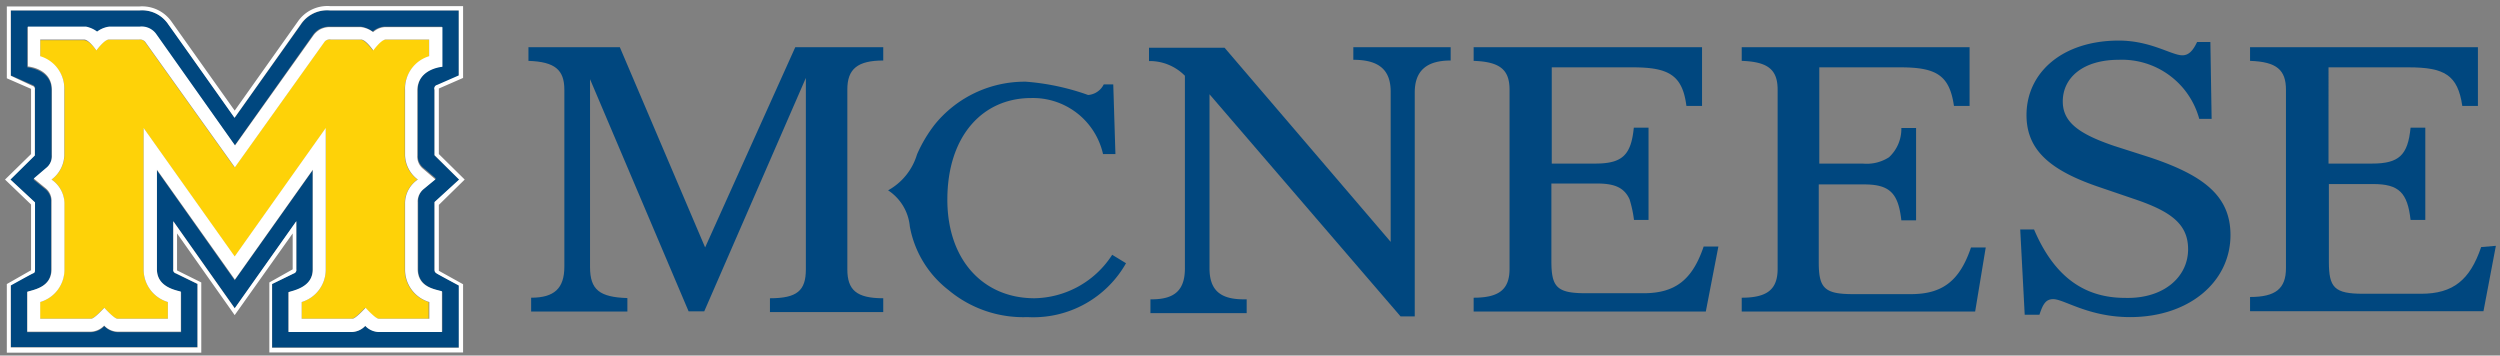
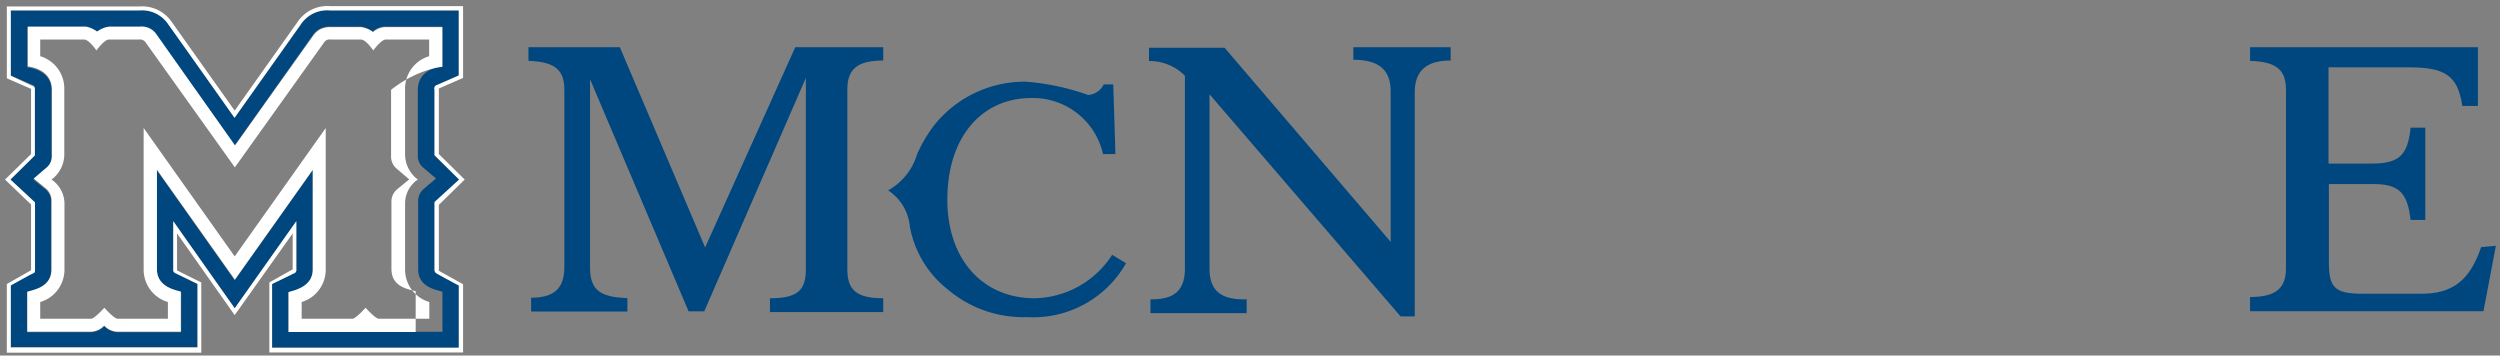
<svg xmlns="http://www.w3.org/2000/svg" id="Layer_1" data-name="Layer 1" viewBox="0 0 139.23 19.8">
  <rect x="0" y="0" width="139.23" height="19.8" fill="#808080" stroke="none" />
  <defs>
    <style>.cls-1{fill:#00477f;}.cls-2{fill:#fed208;}.cls-3{fill:#fff;}</style>
  </defs>
  <title>Artboard 1</title>
  <path class="cls-1" d="M34.94,17.35H29.58v-.77h0c1.29,0,1.85-.52,1.85-1.73V5c0-1.11-.52-1.56-2-1.61V2.63h5.09l4.75,11.15L44.29,2.63h4.9v.74c-1.43,0-2,.47-2,1.61V15c0,1.16.52,1.61,2,1.61v.77H42.88v-.77c1.51,0,2-.42,2-1.61V4.34l-5.66,13h-.87L32.86,4.41V14.87c0,1.26.52,1.68,2.08,1.73v.74Z" />
  <path class="cls-1" d="M75.42,2.63h5.37v.74c-1.34,0-2,.57-2,1.78V17.62H78L67.36,5.25v9.69c0,1.21.59,1.73,1.9,1.73h.17v.77H64.07v-.77h.07c1.29,0,1.85-.52,1.85-1.73V4.22a2.75,2.75,0,0,0-2-.82V2.66H68.2l9.25,10.81V5.11c0-1.21-.64-1.78-2.08-1.78V2.63Z" />
-   <path class="cls-1" d="M121.86,13.88c0-1.43-1-2.13-3.07-2.82l-1.73-.59c-2.84-.94-4.2-2.08-4.2-4.06,0-2.37,2-4.15,5.14-4.15,1.78,0,2.94.82,3.54.82.35,0,.59-.25.82-.74h.74l.07,4.28h-.69A4.46,4.46,0,0,0,118,3.33c-2,0-3.12,1-3.12,2.32,0,1.16.91,1.81,2.84,2.47l2,.64c3,1,4.5,2.15,4.5,4.33,0,2.6-2.3,4.57-5.59,4.57-2.32,0-3.68-1-4.28-1-.4,0-.57.25-.77.87h-.82l-.25-4.75h.77c1.09,2.55,2.72,3.81,5.07,3.81C120.48,16.65,121.86,15.44,121.86,13.88Z" />
  <path class="cls-1" d="M49.46,10.6a3.39,3.39,0,0,0,1.61-2h0a7.7,7.7,0,0,1,1-1.68,6.45,6.45,0,0,1,5.07-2.37,13.28,13.28,0,0,1,3.46.74,1.06,1.06,0,0,0,.87-.59H62l.12,3.88h-.69a4,4,0,0,0-4-3.12c-2.72,0-4.67,2.13-4.67,5.66,0,3.36,2,5.49,4.85,5.49a5.25,5.25,0,0,0,4.33-2.42l.77.47a5.93,5.93,0,0,1-5.49,3,6.49,6.49,0,0,1-4.4-1.51,5.78,5.78,0,0,1-2.15-3.54h0A2.7,2.7,0,0,0,49.46,10.6Z" />
-   <path class="cls-1" d="M95,17.35H82.07v-.77c1.43,0,2-.47,2-1.61V5c0-1.11-.52-1.56-2-1.61V2.63H94.79V5.9h-.87c-.22-1.73-1-2.15-3-2.15h-4.5V9.11h2.42c1.51,0,2-.47,2.15-2h.82v5.14H91a6.5,6.5,0,0,0-.25-1.16c-.3-.64-.82-.87-1.81-.87H86.4v4.33c0,1.43.3,1.78,1.9,1.78h3.24c1.78,0,2.72-.77,3.34-2.6h.82Z" />
-   <path class="cls-1" d="M110,17.35H97v-.77c1.43,0,2-.47,2-1.61V5c0-1.11-.52-1.56-2-1.61V2.63h12.69V5.9h-.87c-.25-1.73-1-2.15-3-2.15h-4.5V9.11h2.42a2.3,2.3,0,0,0,1.46-.35,2.15,2.15,0,0,0,.69-1.63h.82v5.14h-.82c-.17-1.51-.64-2-2.08-2h-2.52v4.33c0,1.43.3,1.78,1.9,1.78h3.24c1.78,0,2.72-.77,3.34-2.6h.82Z" />
  <path class="cls-1" d="M139,13.69l-.69,3.64h-13v-.79c1.43,0,2-.47,2-1.61V5c0-1.11-.52-1.56-2-1.61V2.63h12.69V5.9h-.87c-.25-1.73-1-2.15-3-2.15h-4.45V9.11h2.42c1.51,0,2-.47,2.15-2h.82v5.14h-.82c-.17-1.51-.64-2-2.08-2H129.7v4.33c0,1.43.3,1.78,1.9,1.78h3.24c1.78,0,2.72-.77,3.34-2.6Z" />
  <path class="cls-1" d="M13.07,6.56,9.39,1.37A1.76,1.76,0,0,0,7.76.58H.6V4.2l1.21.53A.2.2,0,0,1,1.94,5V8.64L.58,10l1.37,1.29V15c0,.14,0,.18-.12.22S.6,15.86.6,15.86v3.47H11V15.82l-1.21-.59A.2.2,0,0,1,9.65,15V12.32l3.43,4.85,3.43-4.85V15a.19.19,0,0,1-.14.22l-1.21.59v3.54h10.4V15.9s-1.13-.63-1.23-.67A.21.21,0,0,1,24.2,15V11.27L25.57,10,24.2,8.66V5a.19.19,0,0,1,.14-.22l1.21-.53V.58H18.38a1.76,1.76,0,0,0-1.62.79ZM24.64,18.48H21.09a1.07,1.07,0,0,1-.73-.34,1.07,1.07,0,0,1-.73.34H16.06v-2.2c.26-.08,1.35-.22,1.35-1.27V9.49l-4.34,6.12L8.74,9.49V15c0,1,1.09,1.17,1.35,1.27V18.5H6.54a1.07,1.07,0,0,1-.73-.34,1.07,1.07,0,0,1-.73.34H1.51V16.26C1.9,16.14,2.85,16,2.85,15V11.27a.89.89,0,0,0-.32-.73L1.86,10l.69-.59a.87.87,0,0,0,.32-.71V5c0-1.13-1.35-1.25-1.35-1.25V1.51H4.75a1.21,1.21,0,0,1,.63.28,1.4,1.4,0,0,1,.69-.28H7.76a1,1,0,0,1,.93.44L13.07,8.1l4.38-6.18a1,1,0,0,1,.34-.3,1.19,1.19,0,0,1,.59-.14h1.68a1.4,1.4,0,0,1,.69.28,1.1,1.1,0,0,1,.69-.28h3.17V3.7S23.27,3.8,23.27,5V8.64a.83.83,0,0,0,.32.71l.69.59-.67.57a.89.89,0,0,0-.32.73V15c0,1,1,1.13,1.35,1.25v2.26Z" />
-   <path class="cls-2" d="M13.07,14.32l5.07-7.15V15a1.88,1.88,0,0,1-1.35,1.82v.93h2.81c.18,0,.73-.61.73-.61s.55.61.73.61h2.81v-.93A1.88,1.88,0,0,1,22.54,15V11.27h0A1.64,1.64,0,0,1,23.25,10a1.76,1.76,0,0,1-.71-1.33h0V5a1.88,1.88,0,0,1,1.35-1.82V2.2H21.45c-.28,0-.69.61-.69.61s-.42-.59-.69-.61H18.4a.4.4,0,0,0-.34.12l-5,7-5-7a.37.37,0,0,0-.34-.12H6.06c-.28,0-.69.61-.69.61S5,2.26,4.68,2.24H2.24v.93A1.88,1.88,0,0,1,3.59,5V8.68h0A1.76,1.76,0,0,1,2.87,10a1.6,1.6,0,0,1,.71,1.29h0V15a1.88,1.88,0,0,1-1.35,1.82v.93H5.07c.18,0,.73-.61.73-.61s.55.61.73.61H9.35v-.93A1.88,1.88,0,0,1,8,15V7.15Z" />
-   <path class="cls-3" d="M24.44,8.58V4.93l1.35-.59v-4H18.38a2,2,0,0,0-1.8.87L13.07,6.16,9.57,1.23A2,2,0,0,0,7.76.36H.38v4l1.35.59V8.58L.28,10l1.45,1.39v3.66l-1.35.77v3.82H11.21V15.73l-1.35-.67V13l3.21,4.55L16.3,13v2L15,15.73v3.9H25.79v-3.8l-1.35-.75V11.41L25.88,10Zm-.12,6.65c.08.06,1.23.67,1.23.67v3.47H15.15V15.82l1.21-.59A.2.2,0,0,0,16.5,15V12.32l-3.43,4.85L9.65,12.32V15a.19.19,0,0,0,.14.22l1.21.59v3.54H.6V15.9s1.13-.63,1.23-.67.12-.08.12-.22V11.27L.58,10,1.94,8.66V5a.19.19,0,0,0-.14-.22L.6,4.22V.58H7.76a1.76,1.76,0,0,1,1.62.79c.18.24,3.68,5.19,3.68,5.19l3.68-5.19A1.76,1.76,0,0,1,18.38.58h7.17V4.2l-1.21.53A.2.2,0,0,0,24.2,5V8.64L25.57,10,24.2,11.25V15C24.2,15.15,24.24,15.17,24.32,15.23Zm.32-11.51V1.51H21.47a1.06,1.06,0,0,0-.69.28,1.4,1.4,0,0,0-.69-.28H18.4a1.19,1.19,0,0,0-.59.14,1.28,1.28,0,0,0-.34.3L13.09,8.1,8.72,1.92a1,1,0,0,0-.93-.44H6.1a1.4,1.4,0,0,0-.69.28,1.52,1.52,0,0,0-.63-.28H1.55V3.7S2.89,3.8,2.89,5V8.64a.83.83,0,0,1-.32.71l-.69.59.67.55a.89.89,0,0,1,.32.73V15c0,1-1,1.13-1.35,1.25v2.22H5.07a1.07,1.07,0,0,0,.73-.34,1.07,1.07,0,0,0,.73.34h3.54V16.24C9.82,16.16,8.74,16,8.74,15V9.45l4.34,6.12,4.34-6.12V15c0,1-1.09,1.17-1.35,1.27v2.22h3.54a1.07,1.07,0,0,0,.73-.34,1.07,1.07,0,0,0,.73.34h3.54V16.22c-.4-.12-1.35-.22-1.35-1.25v-3.7a.89.89,0,0,1,.32-.73l.67-.55-.69-.59a.87.87,0,0,1-.32-.71V5C23.29,3.82,24.64,3.72,24.64,3.72ZM22.56,5V8.64h0A1.76,1.76,0,0,0,23.27,10a1.6,1.6,0,0,0-.71,1.29h0V15a1.88,1.88,0,0,0,1.35,1.82v.93H21.09c-.18,0-.73-.61-.73-.61s-.55.61-.73.61H16.8v-.93A1.88,1.88,0,0,0,18.14,15V7.13l-5.07,7.15L8,7.13V15a1.88,1.88,0,0,0,1.35,1.82v.93H6.54c-.18,0-.73-.61-.73-.61s-.55.61-.73.61H2.24v-.93A1.88,1.88,0,0,0,3.59,15v-3.7h0A1.64,1.64,0,0,0,2.87,10a1.76,1.76,0,0,0,.71-1.33h0V5A1.88,1.88,0,0,0,2.24,3.13V2.2H4.68c.28,0,.69.61.69.61s.42-.59.69-.61H7.74a.4.4,0,0,1,.34.12l5,7,5-7a.37.37,0,0,1,.34-.12h1.68c.28,0,.69.61.69.61s.42-.59.69-.61H23.9v.93A1.88,1.88,0,0,0,22.56,5Z" />
+   <path class="cls-3" d="M24.44,8.58V4.93l1.35-.59v-4H18.38a2,2,0,0,0-1.8.87L13.07,6.16,9.57,1.23A2,2,0,0,0,7.76.36H.38v4l1.35.59V8.58L.28,10l1.45,1.39v3.66l-1.35.77v3.82H11.21V15.73l-1.35-.67V13l3.21,4.55L16.3,13v2L15,15.73v3.9H25.79v-3.8l-1.35-.75V11.41L25.88,10Zm-.12,6.65c.08.06,1.23.67,1.23.67v3.47H15.15V15.82l1.21-.59A.2.2,0,0,0,16.5,15V12.32l-3.43,4.85L9.65,12.32V15a.19.19,0,0,0,.14.22l1.21.59v3.54H.6V15.9s1.13-.63,1.23-.67.12-.08.12-.22V11.27L.58,10,1.94,8.66V5a.19.19,0,0,0-.14-.22L.6,4.22V.58H7.76a1.76,1.76,0,0,1,1.62.79c.18.24,3.68,5.19,3.68,5.19l3.68-5.19A1.76,1.76,0,0,1,18.38.58h7.17V4.2l-1.21.53A.2.2,0,0,0,24.2,5V8.64L25.57,10,24.2,11.25V15C24.2,15.15,24.24,15.17,24.32,15.23Zm.32-11.51V1.51H21.47a1.06,1.06,0,0,0-.69.28,1.4,1.4,0,0,0-.69-.28H18.4a1.19,1.19,0,0,0-.59.14,1.28,1.28,0,0,0-.34.3L13.09,8.1,8.72,1.92a1,1,0,0,0-.93-.44H6.1a1.4,1.4,0,0,0-.69.28,1.52,1.52,0,0,0-.63-.28H1.55V3.7S2.89,3.8,2.89,5V8.64a.83.83,0,0,1-.32.71l-.69.59.67.55a.89.89,0,0,1,.32.73V15c0,1-1,1.13-1.35,1.25v2.22H5.07a1.07,1.07,0,0,0,.73-.34,1.07,1.07,0,0,0,.73.34h3.54V16.24C9.82,16.16,8.74,16,8.74,15V9.45l4.34,6.12,4.34-6.12V15c0,1-1.09,1.17-1.35,1.27v2.22h3.54h3.54V16.22c-.4-.12-1.35-.22-1.35-1.25v-3.7a.89.89,0,0,1,.32-.73l.67-.55-.69-.59a.87.87,0,0,1-.32-.71V5C23.29,3.82,24.64,3.72,24.64,3.72ZM22.56,5V8.64h0A1.76,1.76,0,0,0,23.27,10a1.6,1.6,0,0,0-.71,1.29h0V15a1.88,1.88,0,0,0,1.35,1.82v.93H21.09c-.18,0-.73-.61-.73-.61s-.55.61-.73.61H16.8v-.93A1.88,1.88,0,0,0,18.14,15V7.13l-5.07,7.15L8,7.13V15a1.88,1.88,0,0,0,1.35,1.82v.93H6.54c-.18,0-.73-.61-.73-.61s-.55.61-.73.61H2.24v-.93A1.88,1.88,0,0,0,3.59,15v-3.7h0A1.64,1.64,0,0,0,2.87,10a1.76,1.76,0,0,0,.71-1.33h0V5A1.88,1.88,0,0,0,2.24,3.13V2.2H4.68c.28,0,.69.61.69.61s.42-.59.69-.61H7.74a.4.4,0,0,1,.34.12l5,7,5-7a.37.37,0,0,1,.34-.12h1.68c.28,0,.69.61.69.61s.42-.59.69-.61H23.9v.93A1.88,1.88,0,0,0,22.56,5Z" />
</svg>